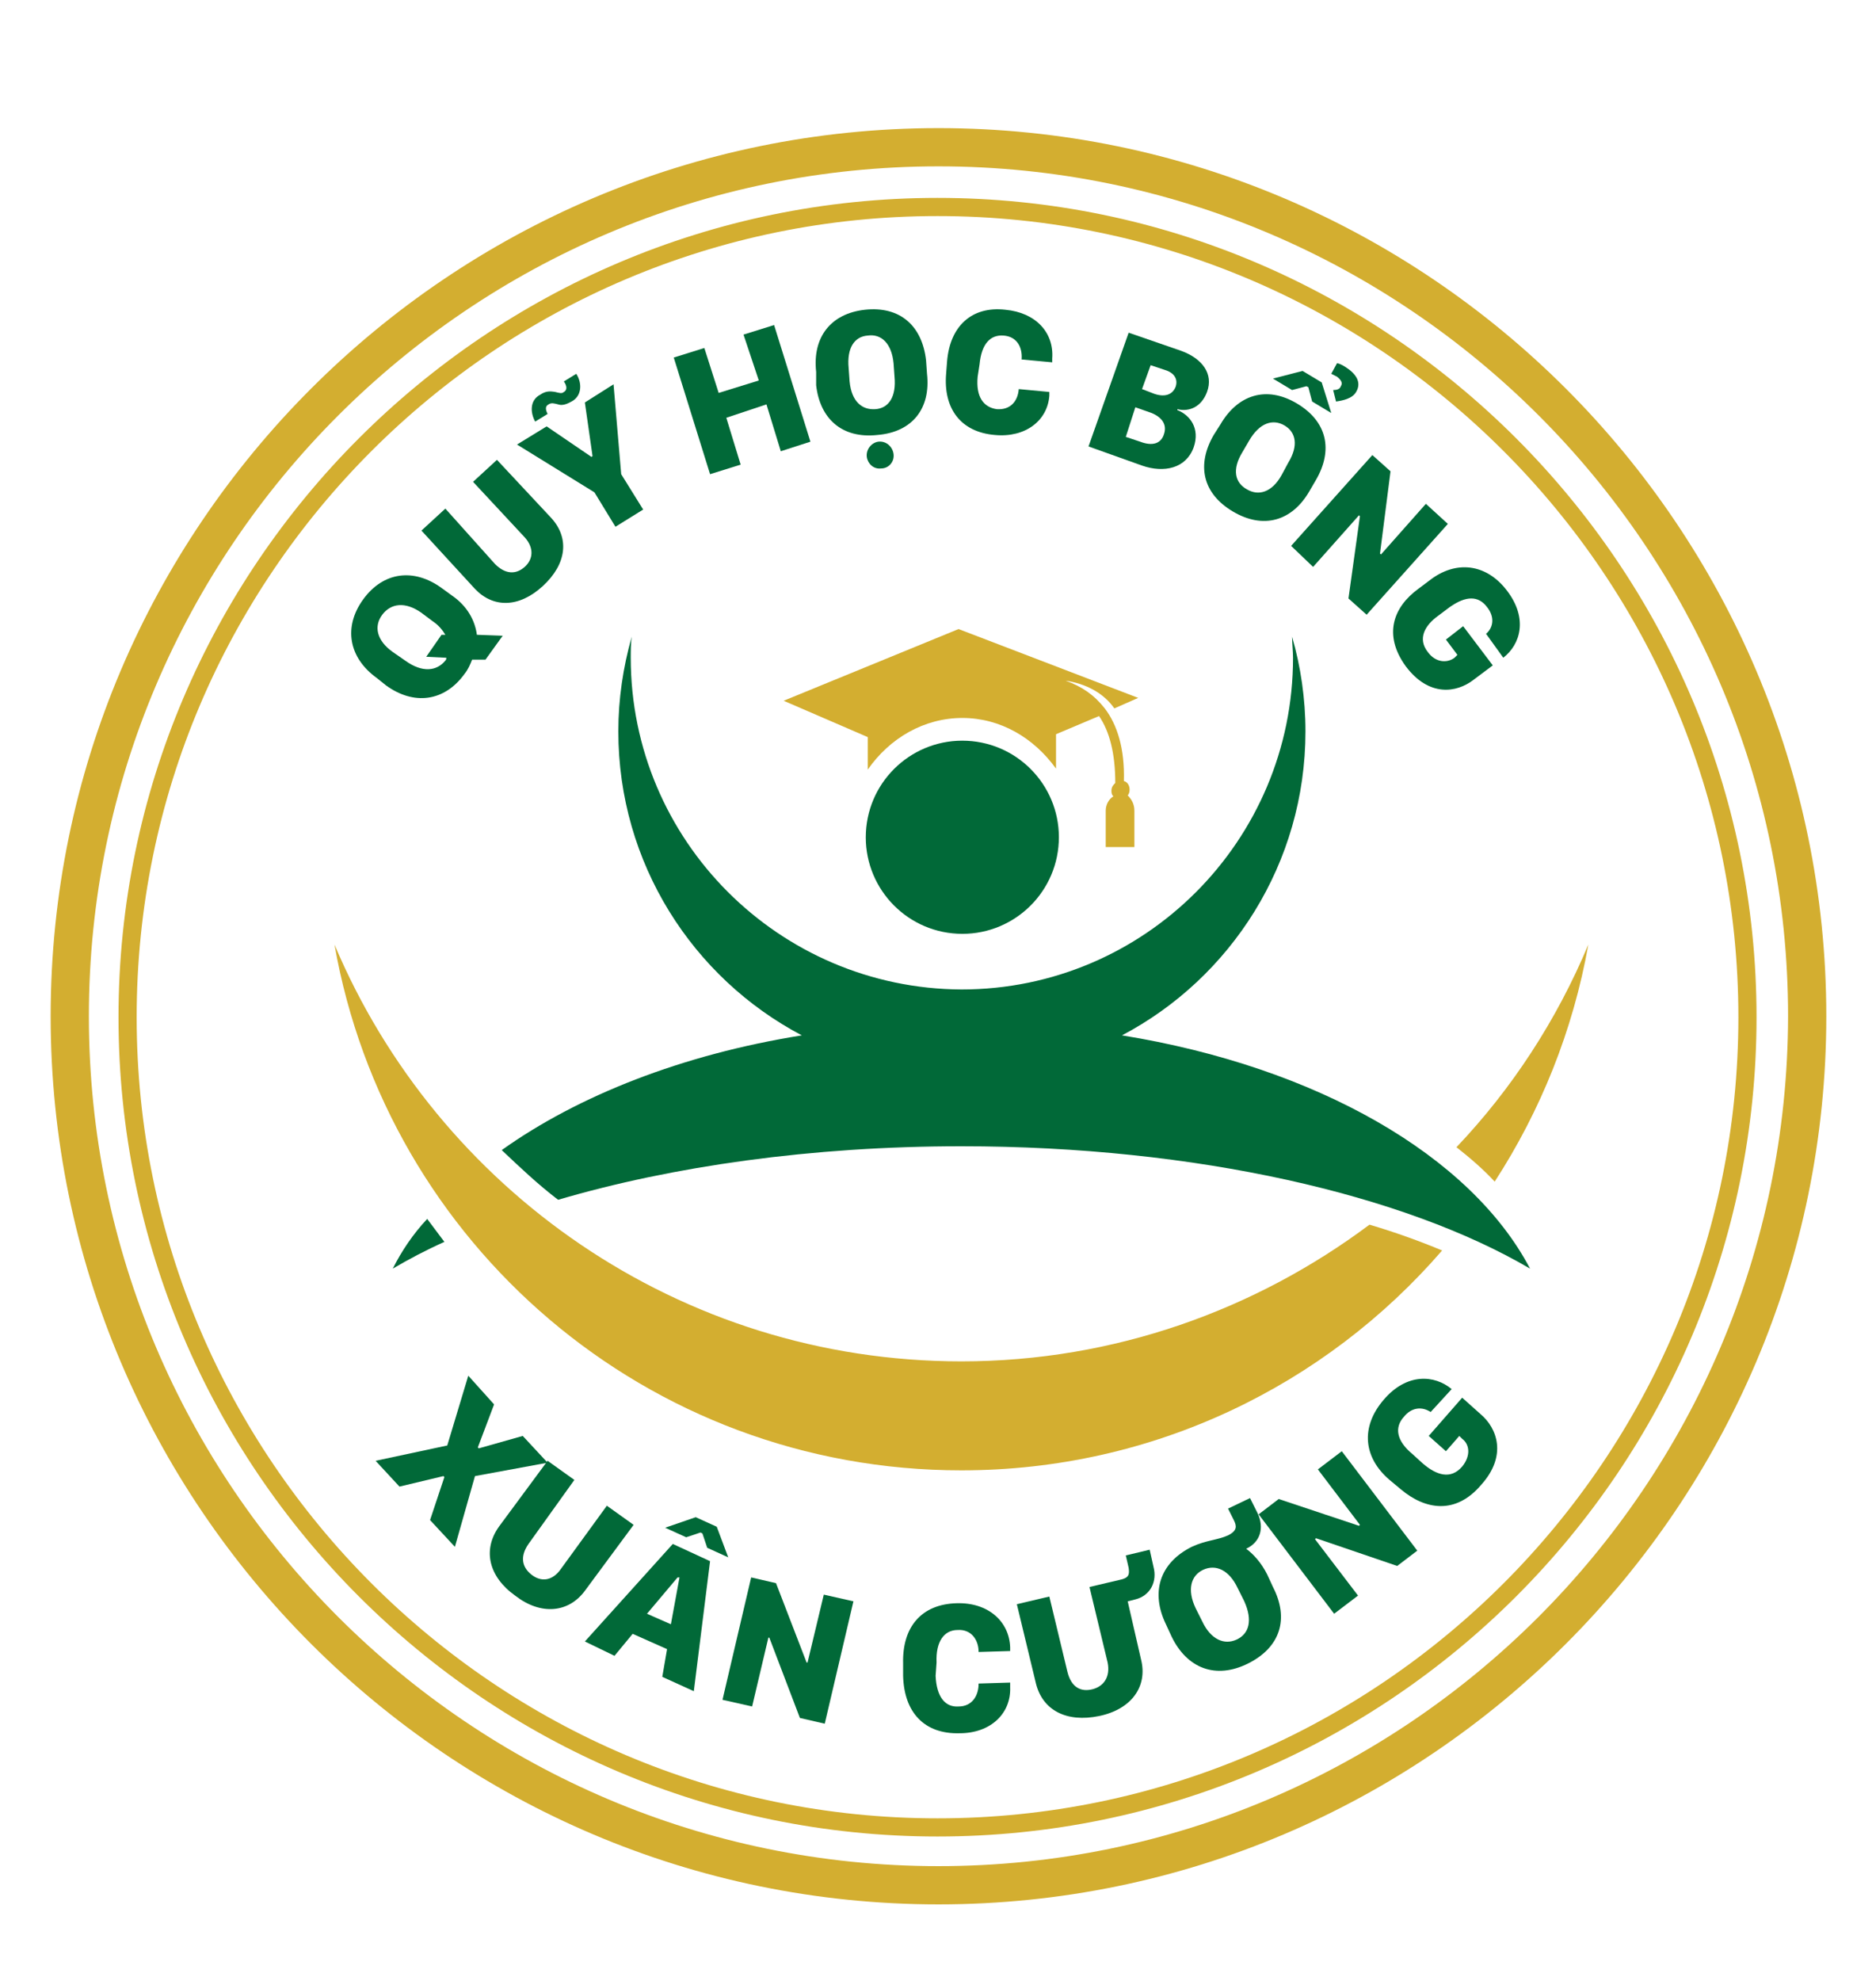
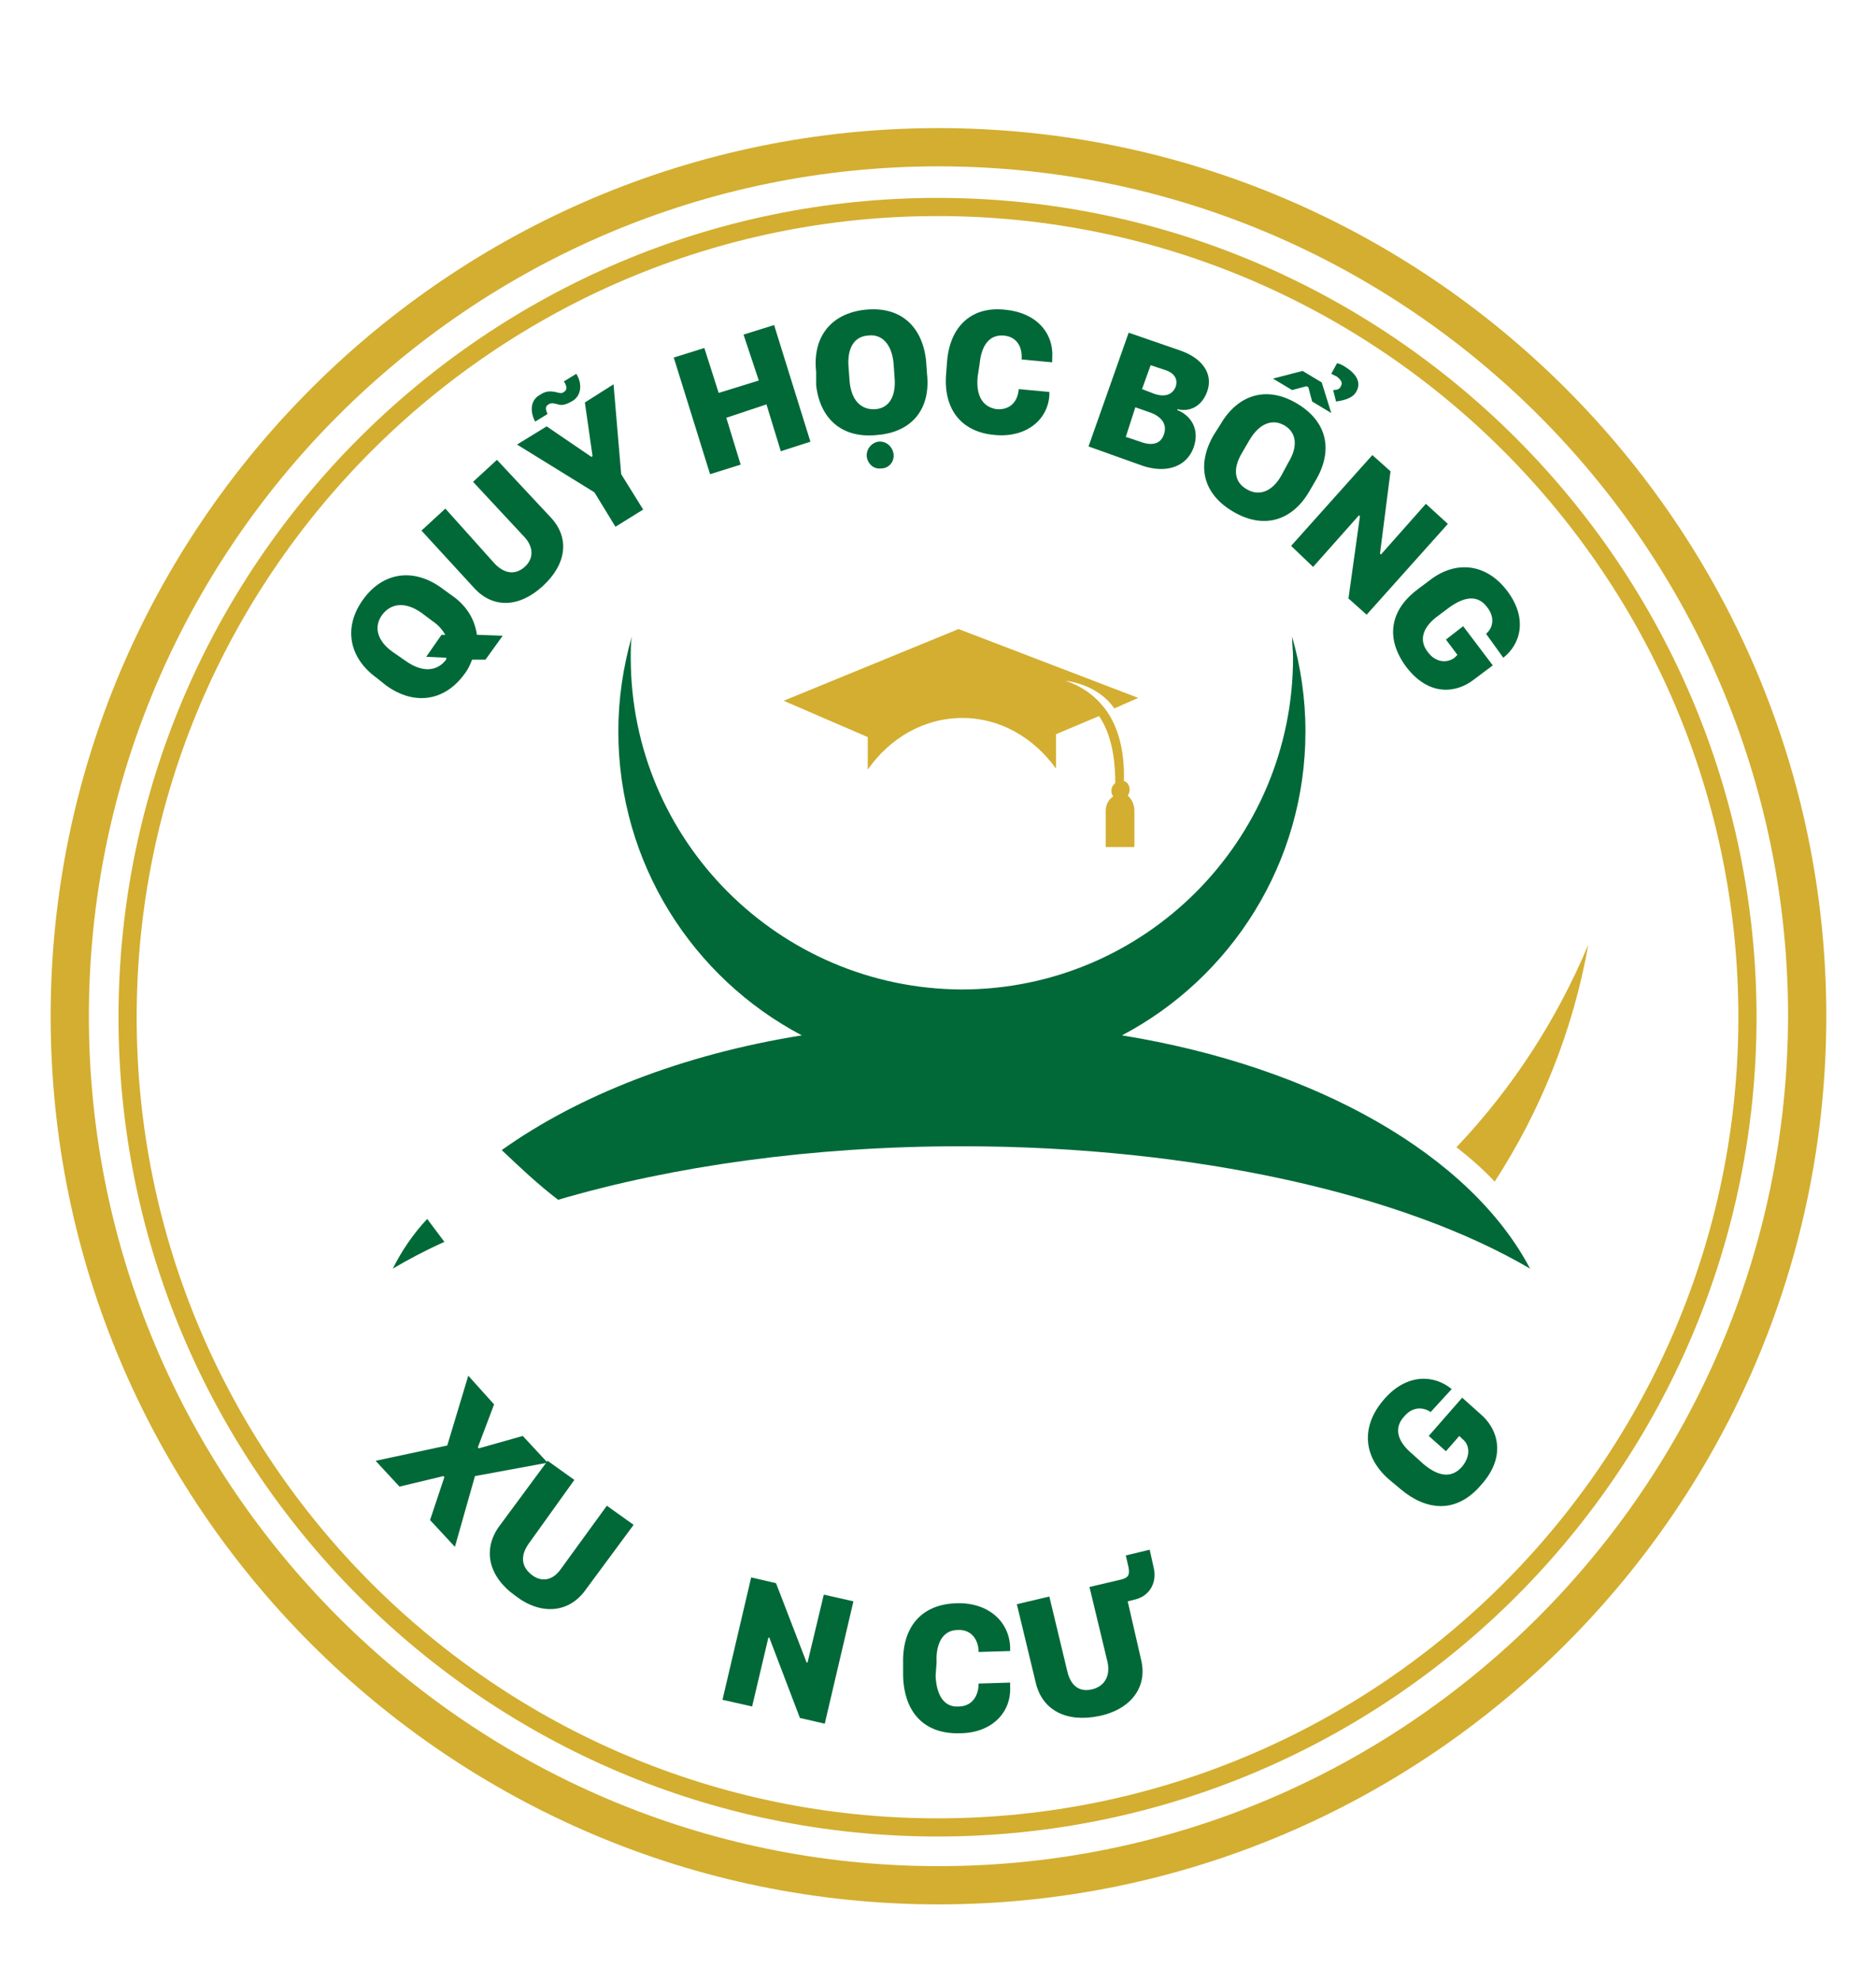
<svg xmlns="http://www.w3.org/2000/svg" version="1.1" id="Layer_1" x="0px" y="0px" viewBox="0 0 196.3 207.2" style="enable-background:new 0 0 196.3 207.2;" xml:space="preserve">
  <style type="text/css">
	.st0{fill:#D3AE30;}
	.st1{fill:#016938;}
	.st2{fill-rule:evenodd;clip-rule:evenodd;fill:#D3AE30;}
</style>
  <g>
    <g>
      <path class="st0" d="M98.1,192.1c-47.3,0-85.7-38.5-85.7-85.7s38.5-85.7,85.7-85.7s85.7,38.5,85.7,85.7S145.4,192.1,98.1,192.1z     M98.1,22.6c-46.2,0-83.8,37.6-83.8,83.8s37.6,83.8,83.8,83.8c46.2,0,83.8-37.6,83.8-83.8S144.3,22.6,98.1,22.6z" />
    </g>
    <g>
      <path class="st1" d="M39.4,70.9c-2.9-2.1-3.5-5.3-1.4-8.2c2.1-2.9,5.3-3.3,8.2-1.2l1.1,0.8c1.6,1.1,2.4,2.6,2.6,4.1l2.7,0.1    l-1.8,2.5L49.4,69c-0.2,0.5-0.4,1-0.8,1.5c-2.1,2.9-5.3,3.3-8.2,1.2L39.4,70.9z M42.4,69.1c1.8,1.3,3.3,1.1,4.2,0    c0.1-0.1,0.1-0.2,0.1-0.3l-2.1-0.1l1.6-2.3h0.4c-0.3-0.5-0.7-1-1.3-1.4l-1.2-0.9c-1.7-1.2-3.2-1-4.1,0.2c-0.9,1.2-0.6,2.7,1.1,3.9    L42.4,69.1z" />
      <path class="st1" d="M51.8,59c1.1,1.1,2.2,1.1,3.1,0.3c0.9-0.8,1-2,0-3.1l-5.4-5.8l2.5-2.3l5.7,6.1c1.9,2.1,1.6,4.8-0.9,7.1    c-2.5,2.3-5.2,2.3-7.1,0.3l-5.6-6.1l2.5-2.3L51.8,59z" />
      <path class="st1" d="M64.4,55.1l-2.2-3.6l-8.1-5l3.1-1.9l4.7,3.2l0.1-0.1l-0.8-5.6l3-1.9l0.8,9.4l2.3,3.7L64.4,55.1z M57.4,42.3    c-0.4,0.2-0.3,0.6-0.1,1l-1.3,0.8c-0.5-0.9-0.6-2.2,0.5-2.8c0.6-0.4,1-0.4,1.6-0.3c0.4,0.1,0.7,0.2,0.9,0c0.4-0.2,0.3-0.7,0-1.1    l1.3-0.8c0.7,1.1,0.5,2.4-0.5,2.9c-0.7,0.4-1.1,0.4-1.4,0.3C58,42.2,57.7,42.1,57.4,42.3z" />
      <path class="st1" d="M81.7,47.2l-1.5-4.9L76,43.7l1.5,4.9l-3.2,1l-3.8-12.2l3.2-1l1.5,4.7l4.2-1.3L77.8,35l3.2-1l3.8,12.2    L81.7,47.2z" />
      <path class="st1" d="M85.4,38.9c-0.4-3.6,1.5-6.1,5.1-6.5c3.7-0.4,6,1.7,6.4,5.3l0.1,1.4c0.4,3.6-1.5,6.1-5.2,6.4    c-3.7,0.4-6-1.7-6.4-5.2L85.4,38.9z M88.9,39.9c0.2,2.1,1.3,3,2.7,2.9c1.4-0.1,2.2-1.3,2-3.4L93.5,38c-0.2-2.1-1.3-3.1-2.7-2.9    c-1.4,0.1-2.2,1.3-2,3.4L88.9,39.9z M91.9,46.2c0.8-0.1,1.5,0.5,1.6,1.3c0.1,0.8-0.5,1.5-1.3,1.5c-0.8,0.1-1.4-0.5-1.5-1.2    C90.6,47,91.2,46.3,91.9,46.2z" />
      <path class="st1" d="M102.3,39.4c-0.2,2.1,0.6,3.2,2,3.4c1.4,0.1,2.2-0.8,2.3-2.1l3.2,0.3l0,0.4c-0.2,2.6-2.5,4.4-5.7,4.1    c-3.6-0.3-5.4-2.8-5.1-6.4l0.1-1.3c0.3-3.7,2.6-5.8,6.1-5.4c3.2,0.3,5.1,2.4,4.9,5.1l0,0.4l-3.2-0.3c0.1-1.3-0.5-2.4-1.9-2.5    c-1.4-0.1-2.3,0.9-2.5,3L102.3,39.4z" />
      <path class="st1" d="M118.1,34.8l5.5,1.9c2.2,0.8,3.4,2.4,2.7,4.3c-0.6,1.6-1.9,2.1-3.1,1.8l0,0.1c1.3,0.5,2.4,1.9,1.7,3.9    c-0.8,2.2-3.1,2.7-5.4,1.9l-5.6-2L118.1,34.8z M117.8,45.7l1.5,0.5c1.3,0.5,2.2,0.2,2.5-0.8c0.3-0.9-0.1-1.7-1.3-2.2l-1.7-0.6    L117.8,45.7z M119.5,40.7l1.3,0.5c1.2,0.4,1.9,0,2.2-0.7c0.3-0.8-0.1-1.5-1.1-1.8l-1.5-0.5L119.5,40.7z" />
      <path class="st1" d="M127.7,44.4c1.8-3.1,4.8-4.1,8-2.2c3.2,1.9,3.8,4.9,2,8l-0.7,1.2c-1.8,3.1-4.8,4-8,2.1c-3.2-1.9-3.8-4.9-2-8    L127.7,44.4z M130,47.3c-1.1,1.8-0.8,3.2,0.5,3.9c1.2,0.7,2.6,0.3,3.6-1.5l0.7-1.3c1.1-1.8,0.8-3.2-0.4-3.9    c-1.2-0.7-2.6-0.3-3.7,1.6L130,47.3z M136.3,38.8l2,1.2l1,3.2l-2-1.2l-0.4-1.5l-0.2-0.1l-1.5,0.4l-2-1.2L136.3,38.8z M140.8,38.4    c1.1,0.7,1.7,1.6,1.1,2.6c-0.4,0.7-1.4,0.9-2.1,1l-0.3-1.2c0.4,0,0.7-0.1,0.8-0.4c0.2-0.3,0.1-0.6-0.4-1c-0.2-0.1-0.4-0.2-0.6-0.3    l0.6-1.1C140.1,38,140.5,38.2,140.8,38.4z" />
      <path class="st1" d="M135.1,57.1l8.5-9.5l1.9,1.7l-1.1,8.6l0.1,0.1l4.7-5.3l2.3,2.1l-8.5,9.5l-1.9-1.7l1.2-8.6l-0.1-0.1l-4.8,5.4    L135.1,57.1z" />
      <path class="st1" d="M155.5,66.3c0.8-0.7,0.9-1.8,0.1-2.8c-0.9-1.2-2.2-1.2-3.9,0l-1.2,0.9c-1.4,1-2.2,2.4-1.1,3.8    c0.8,1.1,2,1.2,2.8,0.6l0.3-0.3l-1.2-1.6l1.8-1.4l3.1,4.1l-2,1.5c-1.8,1.4-4.7,1.8-7.1-1.4c-2.4-3.3-1.3-6.2,1.3-8.1l1.2-0.9    c2.7-2.1,5.9-1.8,8.1,1.1c2.2,2.9,1.4,5.6-0.4,7L155.5,66.3z" />
    </g>
    <g>
      <g>
        <path class="st1" d="M49.7,154.4l-2.1,7.4l-2.6-2.8l1.5-4.5l-0.1-0.1l-4.6,1.1l-2.5-2.7l7.5-1.6l2.2-7.3l2.7,3l-1.7,4.5l0.1,0.1     l4.6-1.3l2.6,2.8L49.7,154.4z" />
        <path class="st1" d="M55.3,161.5c-0.9,1.3-0.7,2.4,0.3,3.2c1,0.8,2.2,0.7,3.1-0.6l4.8-6.6l2.8,2l-5.1,6.9     c-1.7,2.3-4.6,2.6-7.3,0.5c-2.8-2-3.4-4.8-1.7-7.2l5.1-6.9l2.8,2L55.3,161.5z" />
-         <path class="st1" d="M61.2,171.7l9.2-10.2l3.9,1.8l-1.7,13.6l-3.3-1.5l0.5-2.9l-3.6-1.6l-1.9,2.3L61.2,171.7z M70.9,165l-3.2,3.8     l2.5,1.1l0.9-4.9L70.9,165z M72.8,158.7l2.2,1l1.2,3.2l-2.2-1l-0.5-1.5l-0.2-0.1l-1.5,0.5l-2.2-1L72.8,158.7z" />
        <path class="st1" d="M75.6,177.8l3-12.8l2.6,0.6l3.2,8.3l0.1,0l1.7-7.1l3.1,0.7l-3,12.8l-2.6-0.6l-3.2-8.4l-0.1,0l-1.7,7.2     L75.6,177.8z" />
        <path class="st1" d="M97.9,175.3c0.1,2.2,1,3.3,2.4,3.2c1.4,0,2.1-1.1,2.1-2.4l3.3-0.1l0,0.5c0.1,2.7-2,4.8-5.3,4.8     c-3.7,0.1-5.8-2.2-5.9-6l0-1.3c-0.1-3.8,1.9-6.2,5.6-6.3c3.3-0.1,5.5,1.9,5.6,4.6l0,0.4l-3.3,0.1c0-1.3-0.8-2.4-2.2-2.3     c-1.4,0-2.3,1.2-2.2,3.4L97.9,175.3z" />
        <path class="st1" d="M108.4,176.1l-2-8.3l3.4-0.8l1.9,7.9c0.4,1.6,1.4,2.1,2.6,1.8c1.2-0.3,1.9-1.3,1.6-2.8L114,166l3.4-0.8     c0.7-0.2,0.8-0.5,0.7-1.2l-0.3-1.3l2.5-0.6l0.4,1.8c0.4,1.5-0.3,3-1.9,3.4l-0.8,0.2l1.4,6.1c0.7,2.8-1,5.2-4.4,5.9     C111.6,180.2,109.1,178.9,108.4,176.1z" />
-         <path class="st1" d="M130.6,174c-3.4,1.7-6.4,0.5-8-2.8l-0.6-1.3c-1.6-3.3-0.7-6.4,2.7-8.1c1.5-0.7,2.7-0.7,3.8-1.2     c1-0.5,0.9-1,0.6-1.6l-0.6-1.2l2.3-1.1l0.8,1.6c0.7,1.5,0.3,3-1.2,3.7l0,0c0.8,0.6,1.6,1.5,2.2,2.7l0.6,1.3     C134.9,169.3,134,172.3,130.6,174z M125.8,169.6c0.9,1.9,2.3,2.5,3.6,1.9c1.3-0.6,1.7-2,0.8-4l-0.7-1.4c-0.9-1.9-2.3-2.5-3.6-1.9     c-1.3,0.6-1.7,2.1-0.8,4L125.8,169.6z" />
-         <path class="st1" d="M139.6,168.8l-7.9-10.4l2.1-1.6l8.4,2.8l0.1-0.1l-4.4-5.8l2.5-1.9l7.9,10.4l-2.1,1.6l-8.5-2.9l-0.1,0.1     l4.5,5.9L139.6,168.8z" />
        <path class="st1" d="M149.7,147.7c-0.9-0.6-2-0.5-2.8,0.5c-1,1.1-0.8,2.5,0.9,3.9l1.1,1c1.4,1.2,2.9,1.7,4.1,0.3     c0.9-1.1,0.8-2.3,0-2.9l-0.3-0.3l-1.4,1.6l-1.8-1.6l3.5-4l1.9,1.7c1.8,1.5,2.8,4.4,0.1,7.4c-2.7,3.2-5.9,2.6-8.4,0.5l-1.2-1     c-2.7-2.3-3.1-5.5-0.6-8.4c2.4-2.8,5.3-2.6,7.1-1.1L149.7,147.7z" />
      </g>
    </g>
    <g>
      <path class="st2" d="M98.2,13.4c-51.2,0-92.9,41.7-92.9,92.9c0,51.2,41.7,92.9,92.9,92.9c51.2,0,92.9-41.7,92.9-92.9    C191.1,55.1,149.4,13.4,98.2,13.4z M98.2,195.2c-49,0-88.9-39.9-88.9-88.9c0-49,39.9-88.9,88.9-88.9c49,0,88.9,39.9,88.9,88.9    C187,155.3,147.2,195.2,98.2,195.2z" />
    </g>
    <g>
      <path id="XMLID_13903_" class="st1" d="M117.4,108.3c11.4-6,19.2-18,19.2-31.8c0-3.4-0.5-6.8-1.4-9.9c0,0.7,0.1,1.5,0.1,2.2    c0,19.1-15.5,34.7-34.7,34.7C81.5,103.4,66,87.9,66,68.8c0-0.7,0-1.5,0.1-2.2c-0.9,3.2-1.4,6.5-1.4,9.9c0,13.8,7.8,25.8,19.2,31.8    c-12.5,2-23.4,6.3-31.4,12c1.9,1.8,3.8,3.6,5.9,5.2c11.9-3.5,26.5-5.6,42.2-5.6c24.6,0,46.4,5.1,59.5,12.8    C153.9,120.9,137.8,111.6,117.4,108.3z" />
      <path id="XMLID_13902_" class="st1" d="M41.1,132.7c1.7-1,3.4-1.9,5.4-2.8c-0.6-0.8-1.2-1.6-1.8-2.4    C43.2,129.1,42,130.9,41.1,132.7z" />
      <g id="XMLID_13898_">
        <path id="XMLID_13900_" class="st0" d="M156.4,123.6c4.8-7.4,8.2-15.8,9.8-24.8c-3.3,7.9-8,15.1-13.8,21.2     C153.8,121.1,155.2,122.3,156.4,123.6z" />
-         <path id="XMLID_13899_" class="st0" d="M143.3,128.1c-11.9,8.9-26.7,14.3-42.7,14.3c-29.5,0-54.8-18-65.6-43.6     c5.5,31.3,32.7,55,65.6,55c20.1,0,38.1-8.9,50.3-23C148.5,129.8,146,128.9,143.3,128.1z" />
      </g>
      <path class="st2" d="M118.7,84.8v3.8h-3v-3.8c0-0.6,0.3-1.2,0.8-1.5c-0.2-0.2-0.2-0.4-0.2-0.6c0-0.4,0.2-0.6,0.4-0.8    c0-3.1-0.6-5.4-1.7-7l-4.5,1.9v3.6c-2.3-3.2-5.8-5.3-9.8-5.3c-4,0-7.6,2.1-9.9,5.4v-3.4L82,73.3l18.3-7.5l18.8,7.2l-2.5,1.1    c-1.1-1.6-3-2.6-5.1-2.9c1.7,0.6,3,1.5,4.1,2.9c1.3,1.7,2.1,4.2,2,7.6c0.4,0.1,0.6,0.5,0.6,0.9c0,0.3-0.1,0.5-0.2,0.6    C118.4,83.6,118.7,84.1,118.7,84.8z" />
-       <ellipse id="XMLID_13904_" transform="matrix(4.981365e-02 -0.999 0.999 4.981365e-02 8.173 183.714)" class="st1" cx="100.6" cy="87.6" rx="10.1" ry="10.1" />
    </g>
  </g>
</svg>